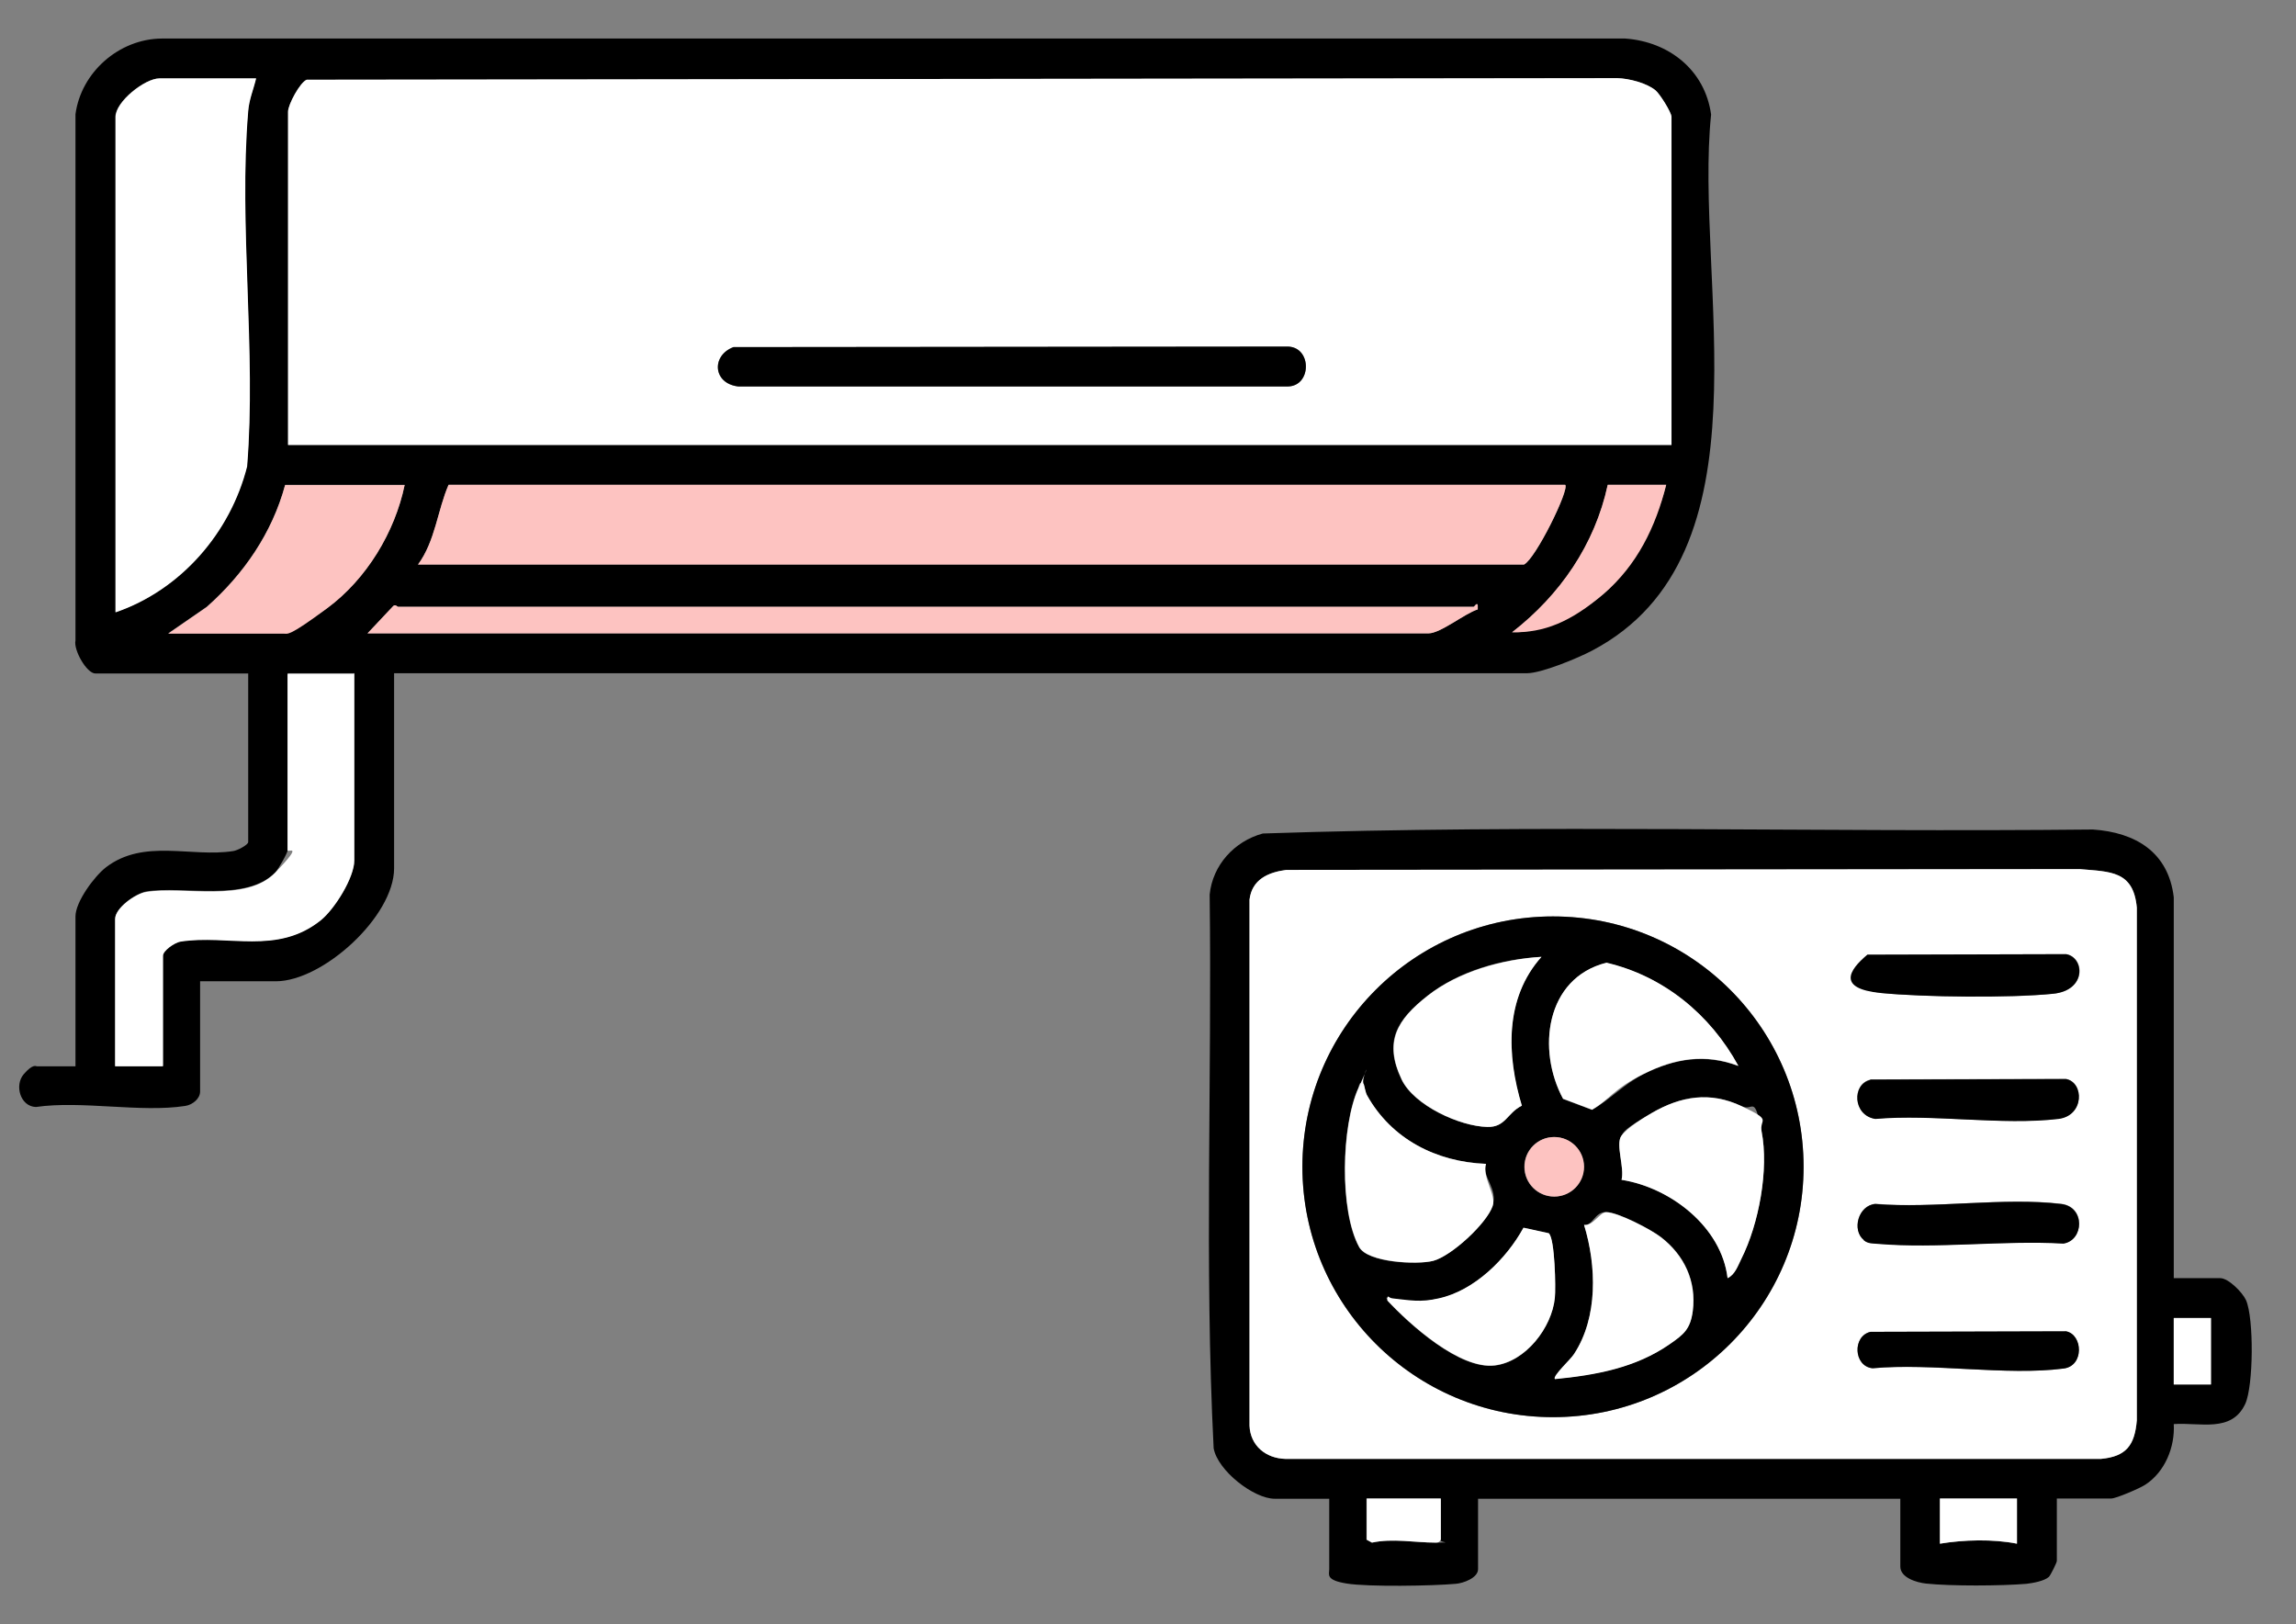
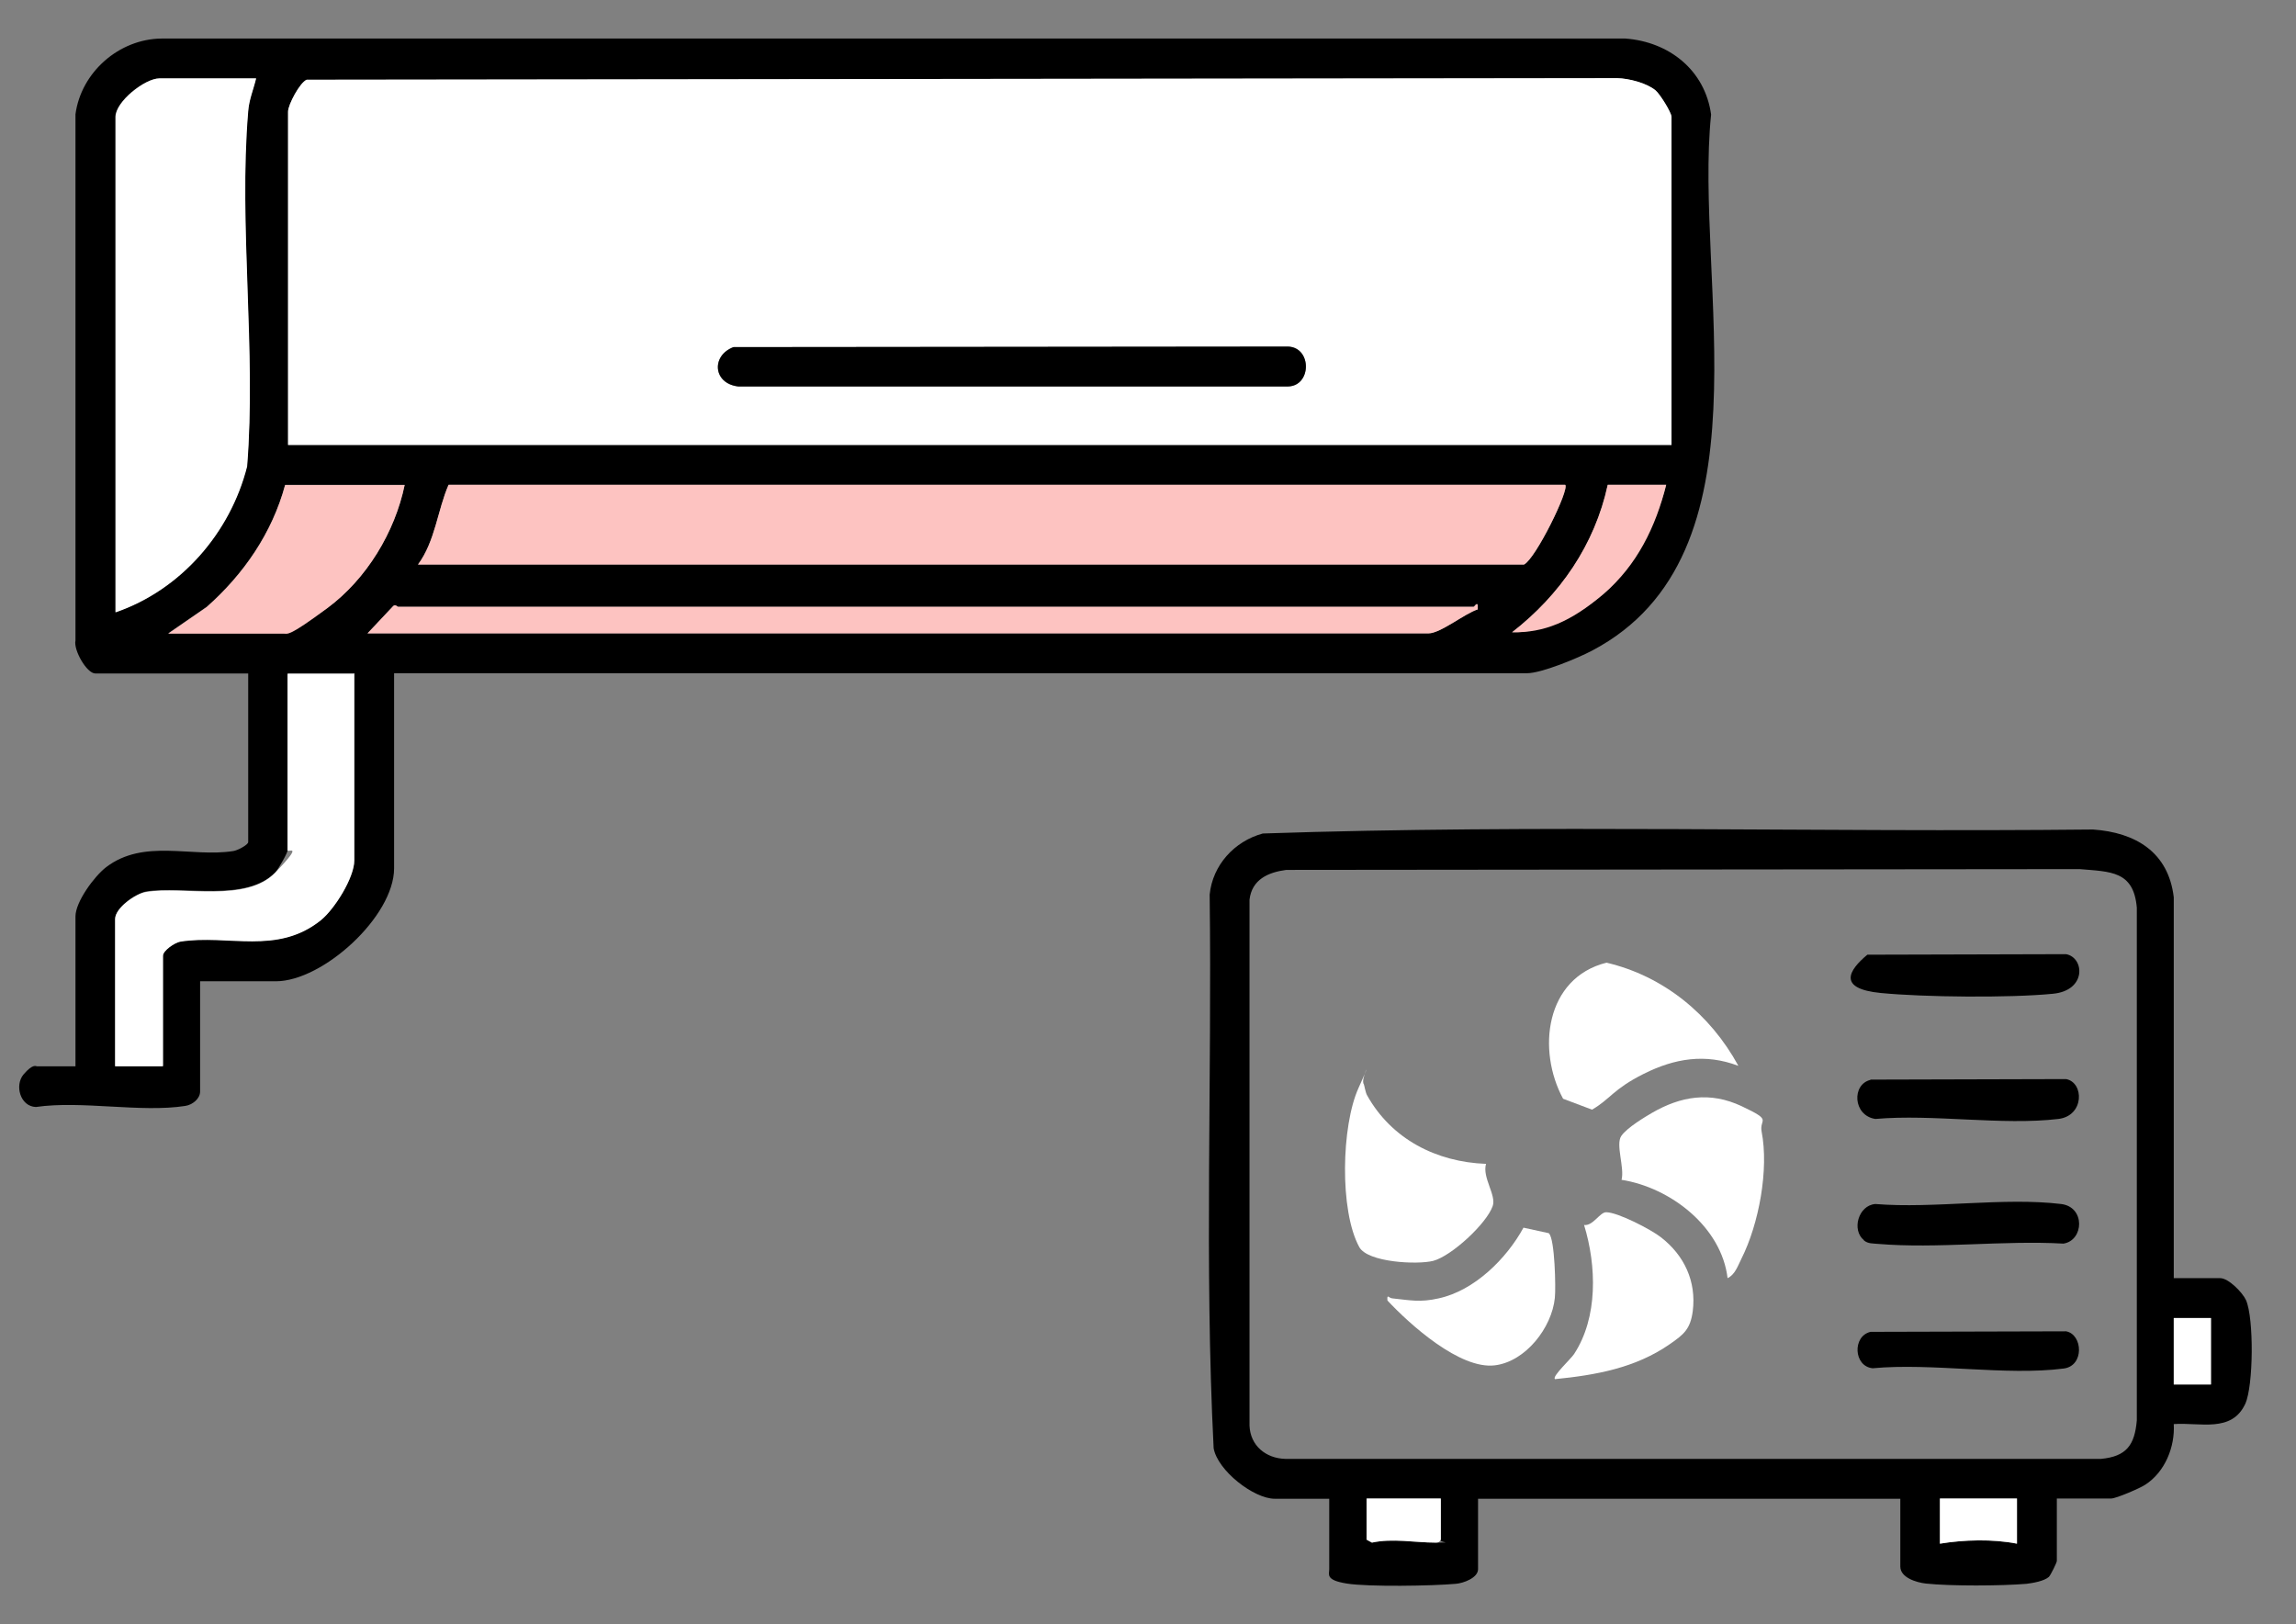
<svg xmlns="http://www.w3.org/2000/svg" id="_レイヤー_1" data-name="レイヤー_1" version="1.1" viewBox="0 0 864 611.1">
  <rect x="0" y="0" width="864" height="611.1" fill="#808080" stroke="none" />
  <defs>
    <style>
      .st0 {
        fill: #fff;
      }

      .st1 {
        fill: #fdc3c1;
      }
    </style>
  </defs>
  <path d="M148.3,253.3v73.4c0,18.1-26.8,42.5-44.5,42.5h-28.5v41.5c0,2.7-2.9,5-5.6,5.4-16.6,2.6-39-2.1-56.2.4-5.9-.2-8.1-8.2-4.6-12.3s4.7-3,5-3h14.5v-56.4c0-5.5,7.1-15.1,11.5-18.5,14.3-10.9,32.1-3.6,47.9-6.1,1.5-.2,5.6-2.3,5.6-3.4v-63.4h-57.5c-3.3,0-8.3-8.9-7.5-12.4V43c2.1-15.8,16.4-28.4,32.5-28.5h550.7c16.5,1.2,30,11.9,32.3,28.6-6.5,62.5,23.7,165.7-44.8,201.7-5.3,2.8-19,8.5-24.5,8.5H148.3ZM96.4,29.5h-36.5c-5.4,0-16.5,8.7-16.5,14.5v186.3c24.5-8.4,43.2-29.9,49.5-54.9,3.5-43.3-3.2-90.6.4-133.5.4-4.4,2-8.2,3-12.5ZM629,167.4V44c0-1.7-4.4-8.6-6-10-3.4-2.8-10-4.4-14.4-4.6l-493.2.6c-2.6,1.1-7,9.4-7,12v125.4h520.7ZM152.3,182.4h-45c-4.9,18.1-15.6,33.6-29.5,45.9l-14.5,10h43.5c1.6,0,14.2-7.9,16.4-9.6,14.7-10.9,25.4-28.4,29.1-46.4ZM589,182.4H168.8c-4.1,9.6-5,21.1-11.5,30h416.2c4.4-2.2,17.2-28.3,15.5-30ZM627,182.4h-22c-4.8,22.5-17.9,41.5-36,55.5,12,.3,25.4-6.7,34.5-14.5s19.6-25.2,23.5-41ZM554.6,228.3H149.8c-.3,0-1.1-1.2-2-.1l-9.5,10.1h399.2c4.5,0,13.8-7.6,18.5-9v-1.5c-.2-1.4-1.2.5-1.5.5ZM133.3,253.3h-25v66.4c0,1.1-3.5,7.2-4.6,8.4-11,11.5-34.7,5-48.6,7.3-4,.7-11.7,6.1-11.7,10.2v55.4h18v-41.5c0-2.1,4.3-5.1,6.6-5.4,18-2.8,36.4,5.3,52.9-8.1,5.2-4.2,12.5-15.9,12.5-22.5v-70.4Z" />
  <path d="M818,480.9h17.5c3.1,0,8.4,5.4,9.7,8.3,3,6.8,2.8,32.3-.3,39-5.1,11-17.1,6.9-26.9,7.6.5,8.6-3.3,18-10.7,22.8-1.9,1.3-11,5.2-12.8,5.2h-20.5v23.5c0,.6-2.3,5.3-3,6-1.8,1.6-6,2.3-8.4,2.6-9.5.8-28.6.9-37.9-.1-3.5-.4-9.6-2.2-9.6-6.4v-25.5h-158.9v26.5c0,3.3-5.6,5.3-8.4,5.5-8.7.8-32.9,1.2-41-.1s-6.6-3.4-6.6-5.4v-26.5h-20.5c-7.9,0-21.5-10.6-23-19-3.5-69.1-.6-138.9-1.5-208.3,1.1-11.1,9.3-20.1,20-23,103.8-3.5,208.3-.4,312.4-1.5,16,1.1,28.4,8.5,30.4,25.5v143.4ZM484,327.3c-6.8.9-12.9,3.6-13.8,11.2v197.9c.3,7.5,6.1,12.3,13.5,12.5h306.9c9.6-.9,12.7-5.2,13.5-14.5v-192.9c-1.2-13.9-9.9-13.5-21.5-14.5l-298.6.3ZM832,495.9h-14v25h14v-25ZM542.2,563.8h-28v15.5l2,1.1c7.8-1.7,16.2,0,23.9,0s1.3,0,2-1.1v-15.5ZM759,563.8h-29v17c9.1-1.5,19.9-1.8,29,0v-17Z" />
  <path class="st0" d="M629,167.4H108.4V42c0-2.6,4.4-10.9,7-12l493.2-.6c4.4.1,11,1.8,14.4,4.6,1.6,1.3,6,8.3,6,10v123.4ZM276,130.6c-8.5,3.2-7.7,13.7,1.8,14.8h206.9c8.9-.3,9-14.7,0-15l-208.7.2Z" />
  <path class="st1" d="M589,182.4c1.7,1.7-11.1,27.8-15.5,30H157.3c6.5-8.8,7.3-20.4,11.5-30h420.2Z" />
  <path class="st0" d="M96.4,29.5c-1,4.2-2.7,8-3,12.5-3.6,42.8,3.1,90.2-.4,133.5-6.3,25-25,46.5-49.5,54.9V44c0-5.8,11.1-14.5,16.5-14.5h36.5Z" />
  <path class="st0" d="M133.3,253.3v70.4c0,6.6-7.4,18.3-12.5,22.5-16.5,13.3-34.9,5.3-52.9,8.1-2.2.4-6.6,3.4-6.6,5.4v41.5h-18v-55.4c0-4.1,7.7-9.6,11.7-10.2,14-2.3,37.6,4.2,48.6-7.3s4.6-7.3,4.6-8.4v-66.4h25Z" />
  <path class="st1" d="M554.6,228.3c.2,0,1.3-1.9,1.5-.5v1.5c-4.7,1.4-14,9-18.5,9H138.3l9.5-10.1c.9-1.1,1.7.1,2,.1h404.7Z" />
  <path class="st1" d="M152.3,182.4c-3.7,17.9-14.4,35.5-29.1,46.4s-14.8,9.6-16.4,9.6h-43.5l14.5-10c13.9-12.3,24.6-27.8,29.5-45.9h45Z" />
  <path class="st1" d="M627,182.4c-3.9,15.8-11,30.3-23.5,41s-22.5,14.7-34.5,14.5c18-14,31.1-32.9,36-55.5h22Z" />
-   <path class="st0" d="M484,327.3l298.6-.3c11.6,1,20.2.6,21.5,14.5v192.9c-.8,9.3-3.9,13.6-13.5,14.5h-306.9c-7.4-.2-13.2-5-13.5-12.5v-197.9c.9-7.6,7-10.3,13.8-11.2ZM678.7,439c0-52-42.2-94.2-94.3-94.2s-94.3,42.2-94.3,94.2,42.2,94.2,94.3,94.2,94.3-42.2,94.3-94.2ZM702.8,359.2c-7.1,6-4.2,13.5,5,14.4,16.3,1.6,48.6,2,64.8.3,12.8-1.3,11.9-13.7,5-14.9l-74.7.2ZM703.8,406.2c-7,1.6-6.6,13.4,1.8,14.7,21.7-1.8,47.7,2.6,68.9,0,9.9-1.2,9.8-13.7,2.9-15l-73.7.2ZM701.4,466.6c1.5,1.2,3.3,1.2,5.2,1.3,22.3,1.9,47.3-1.4,69.9-.1,7.7-1.2,8.3-13.9-.9-14.9-21.5-2.5-47.9,1.9-69.9,0-6.4.6-8.9,9.9-4.3,13.6ZM703.8,501.1c-6.8,1.6-6.3,13,.8,13.7,22.4-2,50.3,2.9,71.9.1,7.8-1,7.2-12.8.9-14l-73.7.2Z" />
  <path class="st0" d="M759,563.8v17c-9.1-1.8-19.9-1.5-29,0v-17h29Z" />
  <path class="st0" d="M542.2,563.8v15.5c-.7,1-.9,1.1-2,1.1-7.7,0-16.1-1.7-23.9,0l-2-1.1v-15.5h28Z" />
  <rect class="st0" x="818" y="495.9" width="14" height="25" />
  <path d="M276,130.6l208.7-.2c9,.3,8.9,14.8,0,15h-206.9c-9.5-1.1-10.2-11.6-1.8-14.8Z" />
-   <path d="M678.7,439c0,52-42.2,94.2-94.3,94.2s-94.3-42.2-94.3-94.2,42.2-94.2,94.3-94.2,94.3,42.2,94.3,94.2ZM580.1,360c-14.9.8-31.1,5.3-42.9,14.6s-16.6,17.3-9.8,31.6c4.7,9.8,21.9,17.6,32.2,17.8,6.9.2,7.4-5.3,13-8-5.7-18.9-6.5-40.4,7.4-56ZM654.1,401c-10.5-19.2-28.1-33.7-49.6-38.7-23,5.8-26.2,32.9-16.3,51.2l10.9,4.1c6.9-4,12.2-9.9,19.5-13.5,11.6-5.8,23.1-7.7,35.5-3ZM513.2,408c-1.8-1.5-1.7.5-2.1,1.4-6.4,14.1-7.2,46.2.3,59.8,3.2,5.9,21.8,6.8,27.8,5.2,6.9-1.8,20.1-14,22.4-20.6s-4-10.8-2.5-15.9c-18.7-.8-35.5-9.4-44.7-25.7-.6-1.1-1.1-4.1-1.3-4.2ZM650.1,480.9c2.8-1.3,3.9-4.7,5.2-7.3,6.5-13.1,10.4-33.6,7.6-47.9s-3.1-7.4-7.5-9.5c-11.8-5.7-22.9-3.8-33.9,2.6s-10.3,7-11.4,8.6c-2.2,3.2,1.3,12,.1,16.5,18.4,2.9,37.7,17.7,39.9,37ZM596,439c0-6.2-5-11.2-11.2-11.2s-11.2,5-11.2,11.2,5,11.2,11.2,11.2,11.2-5,11.2-11.2ZM585.1,518.8c15.3-1.5,30.4-4.2,43.3-13.2,5.2-3.6,7.7-5.6,8.6-12.4,1.5-11.2-3.2-21.1-12-27.8-3.8-2.9-16.2-9.4-20.6-9.4s-4.9,5.2-8.3,4.8c4.7,15.3,5.3,34.8-3.8,48.6s-8.2,8.3-7.2,9.3ZM582.9,464.1l-9.6-2.1c-6.4,11.7-18.5,23.7-31.9,26.6s-10.8.7-17.5,0-2-1.9-1.8.8c8.5,9.1,27.2,26,40.4,24.4,11.6-1.4,21.4-14.2,22.6-25.4.4-3.8,0-22.1-2.2-24.2Z" />
  <path d="M703.8,406.2l73.7-.2c6.8,1.3,6.9,13.8-2.9,15-21.2,2.5-47.2-1.9-68.9,0-8.5-1.3-8.9-13.1-1.8-14.7Z" />
  <path d="M701.4,466.6c-4.7-3.8-2.1-13.1,4.3-13.6,22.1,1.8,48.4-2.6,69.9,0,9.2,1.1,8.6,13.7.9,14.9-22.6-1.3-47.6,2-69.9.1-1.9-.2-3.6,0-5.2-1.3Z" />
-   <path d="M702.8,359.2l74.7-.2c6.9,1.3,7.8,13.7-5,14.9-16.2,1.6-48.5,1.3-64.8-.3s-12.1-8.5-5-14.4Z" />
+   <path d="M702.8,359.2l74.7-.2c6.9,1.3,7.8,13.7-5,14.9-16.2,1.6-48.5,1.3-64.8-.3s-12.1-8.5-5-14.4" />
  <path d="M703.8,501.1l73.7-.2c6.3,1.2,6.9,13-.9,14-21.7,2.8-49.6-2.2-71.9-.1-7.2-.7-7.7-12.1-.8-13.7Z" />
  <path class="st0" d="M513.2,408c.2.1.6,3.1,1.3,4.2,9.2,16.4,26,25,44.7,25.7-1.5,5.2,4,11.8,2.5,15.9-2.3,6.6-15.5,18.8-22.4,20.6-6,1.5-24.6.6-27.8-5.2-7.5-13.7-6.7-45.7-.3-59.8s.3-2.9,2.1-1.4Z" />
  <path class="st0" d="M654.1,401c-12.4-4.7-23.9-2.8-35.5,3s-12.6,9.5-19.5,13.5l-10.9-4.1c-9.9-18.3-6.7-45.4,16.3-51.2,21.5,5,39.1,19.5,49.6,38.7Z" />
-   <path class="st0" d="M580.1,360c-14,15.6-13.1,37.1-7.4,56-5.6,2.8-6.1,8.2-13,8-10.3-.2-27.5-8.1-32.2-17.8-6.8-14.3-1.7-22.6,9.8-31.6s28-13.7,42.9-14.6Z" />
  <path class="st0" d="M650.1,480.9c-2.3-19.3-21.5-34.1-39.9-37,1.2-4.5-2.3-13.3-.1-16.5s9.2-7.3,11.4-8.6c11-6.4,22-8.2,33.9-2.6s6.6,4.6,7.5,9.5c2.8,14.3-1,34.8-7.6,47.9-1.3,2.6-2.4,6-5.2,7.3Z" />
  <path class="st0" d="M585.1,518.8c-1-1,6.1-7.6,7.2-9.3,9.1-13.8,8.5-33.3,3.8-48.6,3.4.4,5.9-4.8,8.3-4.8,4.4,0,16.9,6.5,20.6,9.4,8.8,6.8,13.4,16.6,12,27.8-.9,6.8-3.4,8.8-8.6,12.4-12.9,9-28,11.7-43.3,13.2Z" />
  <path class="st0" d="M582.9,464.1c2.2,2.1,2.6,20.5,2.2,24.2-1.1,11.2-11,24-22.6,25.4-13.1,1.6-31.9-15.3-40.4-24.4-.2-2.7.5-.9,1.8-.8,6.7.7,10.5,1.6,17.5,0,13.4-2.9,25.5-14.9,31.9-26.6l9.6,2.1Z" />
-   <circle class="st1" cx="584.9" cy="439" r="11.2" />
</svg>